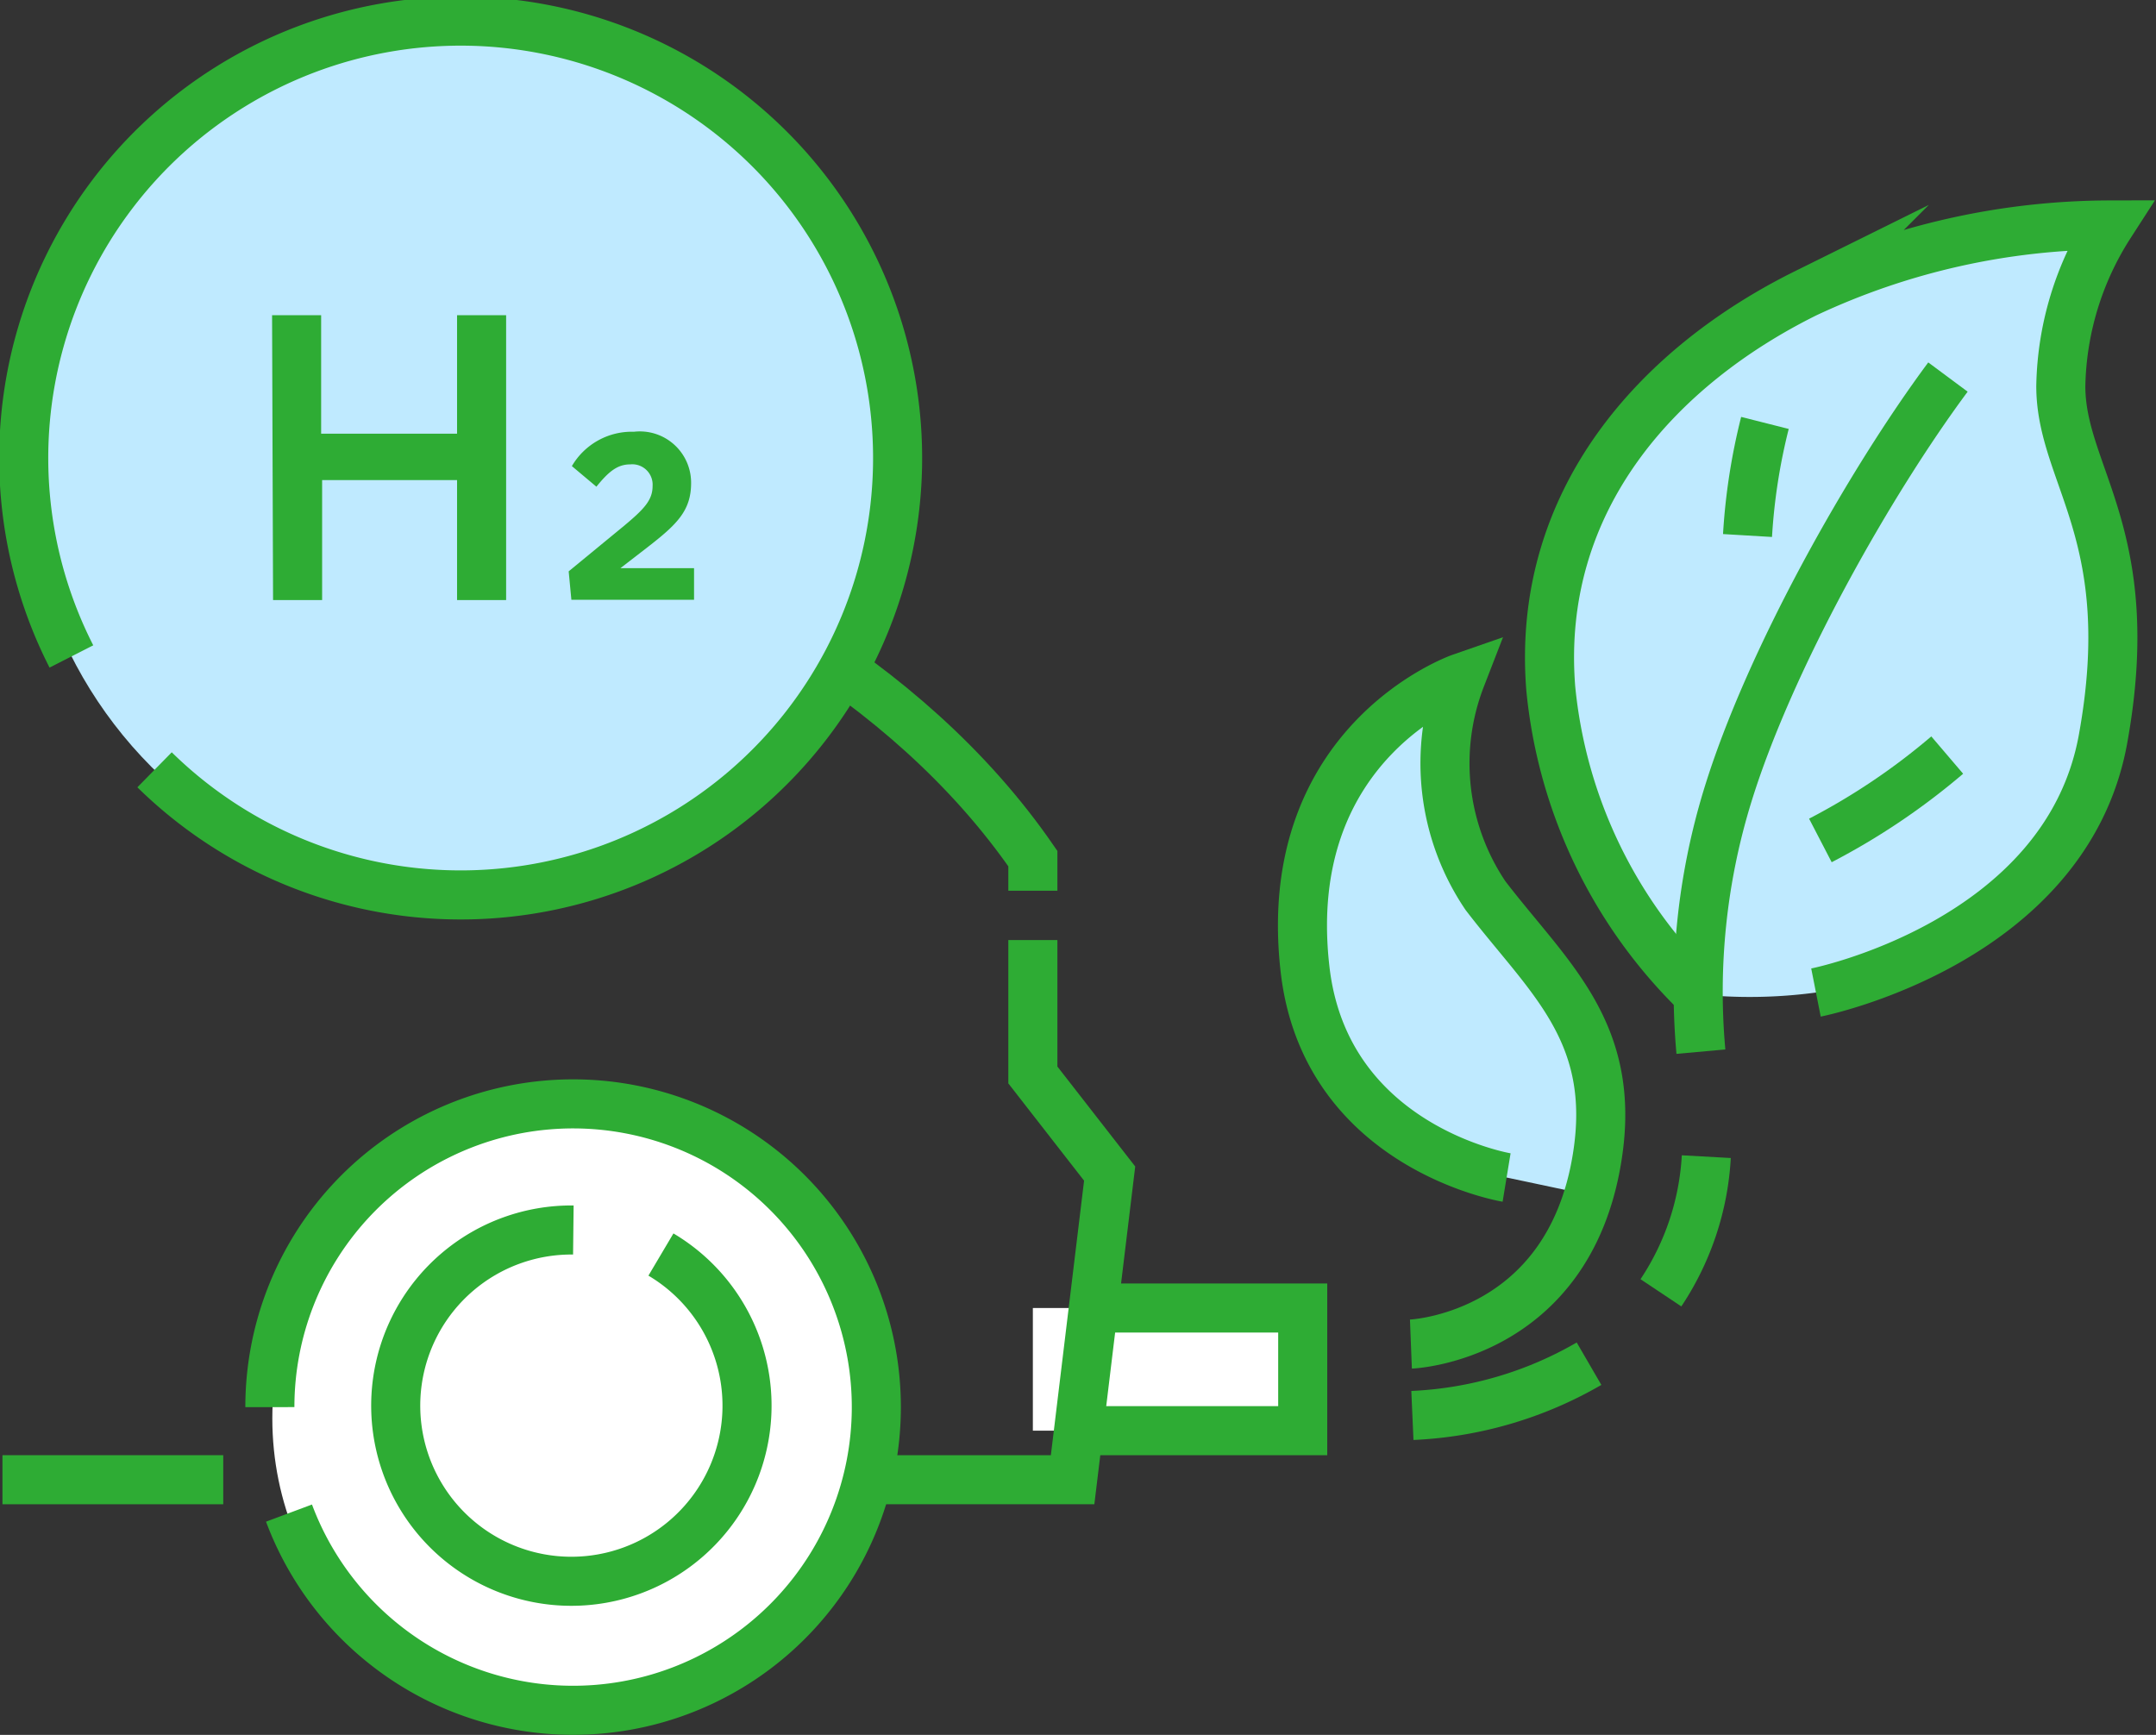
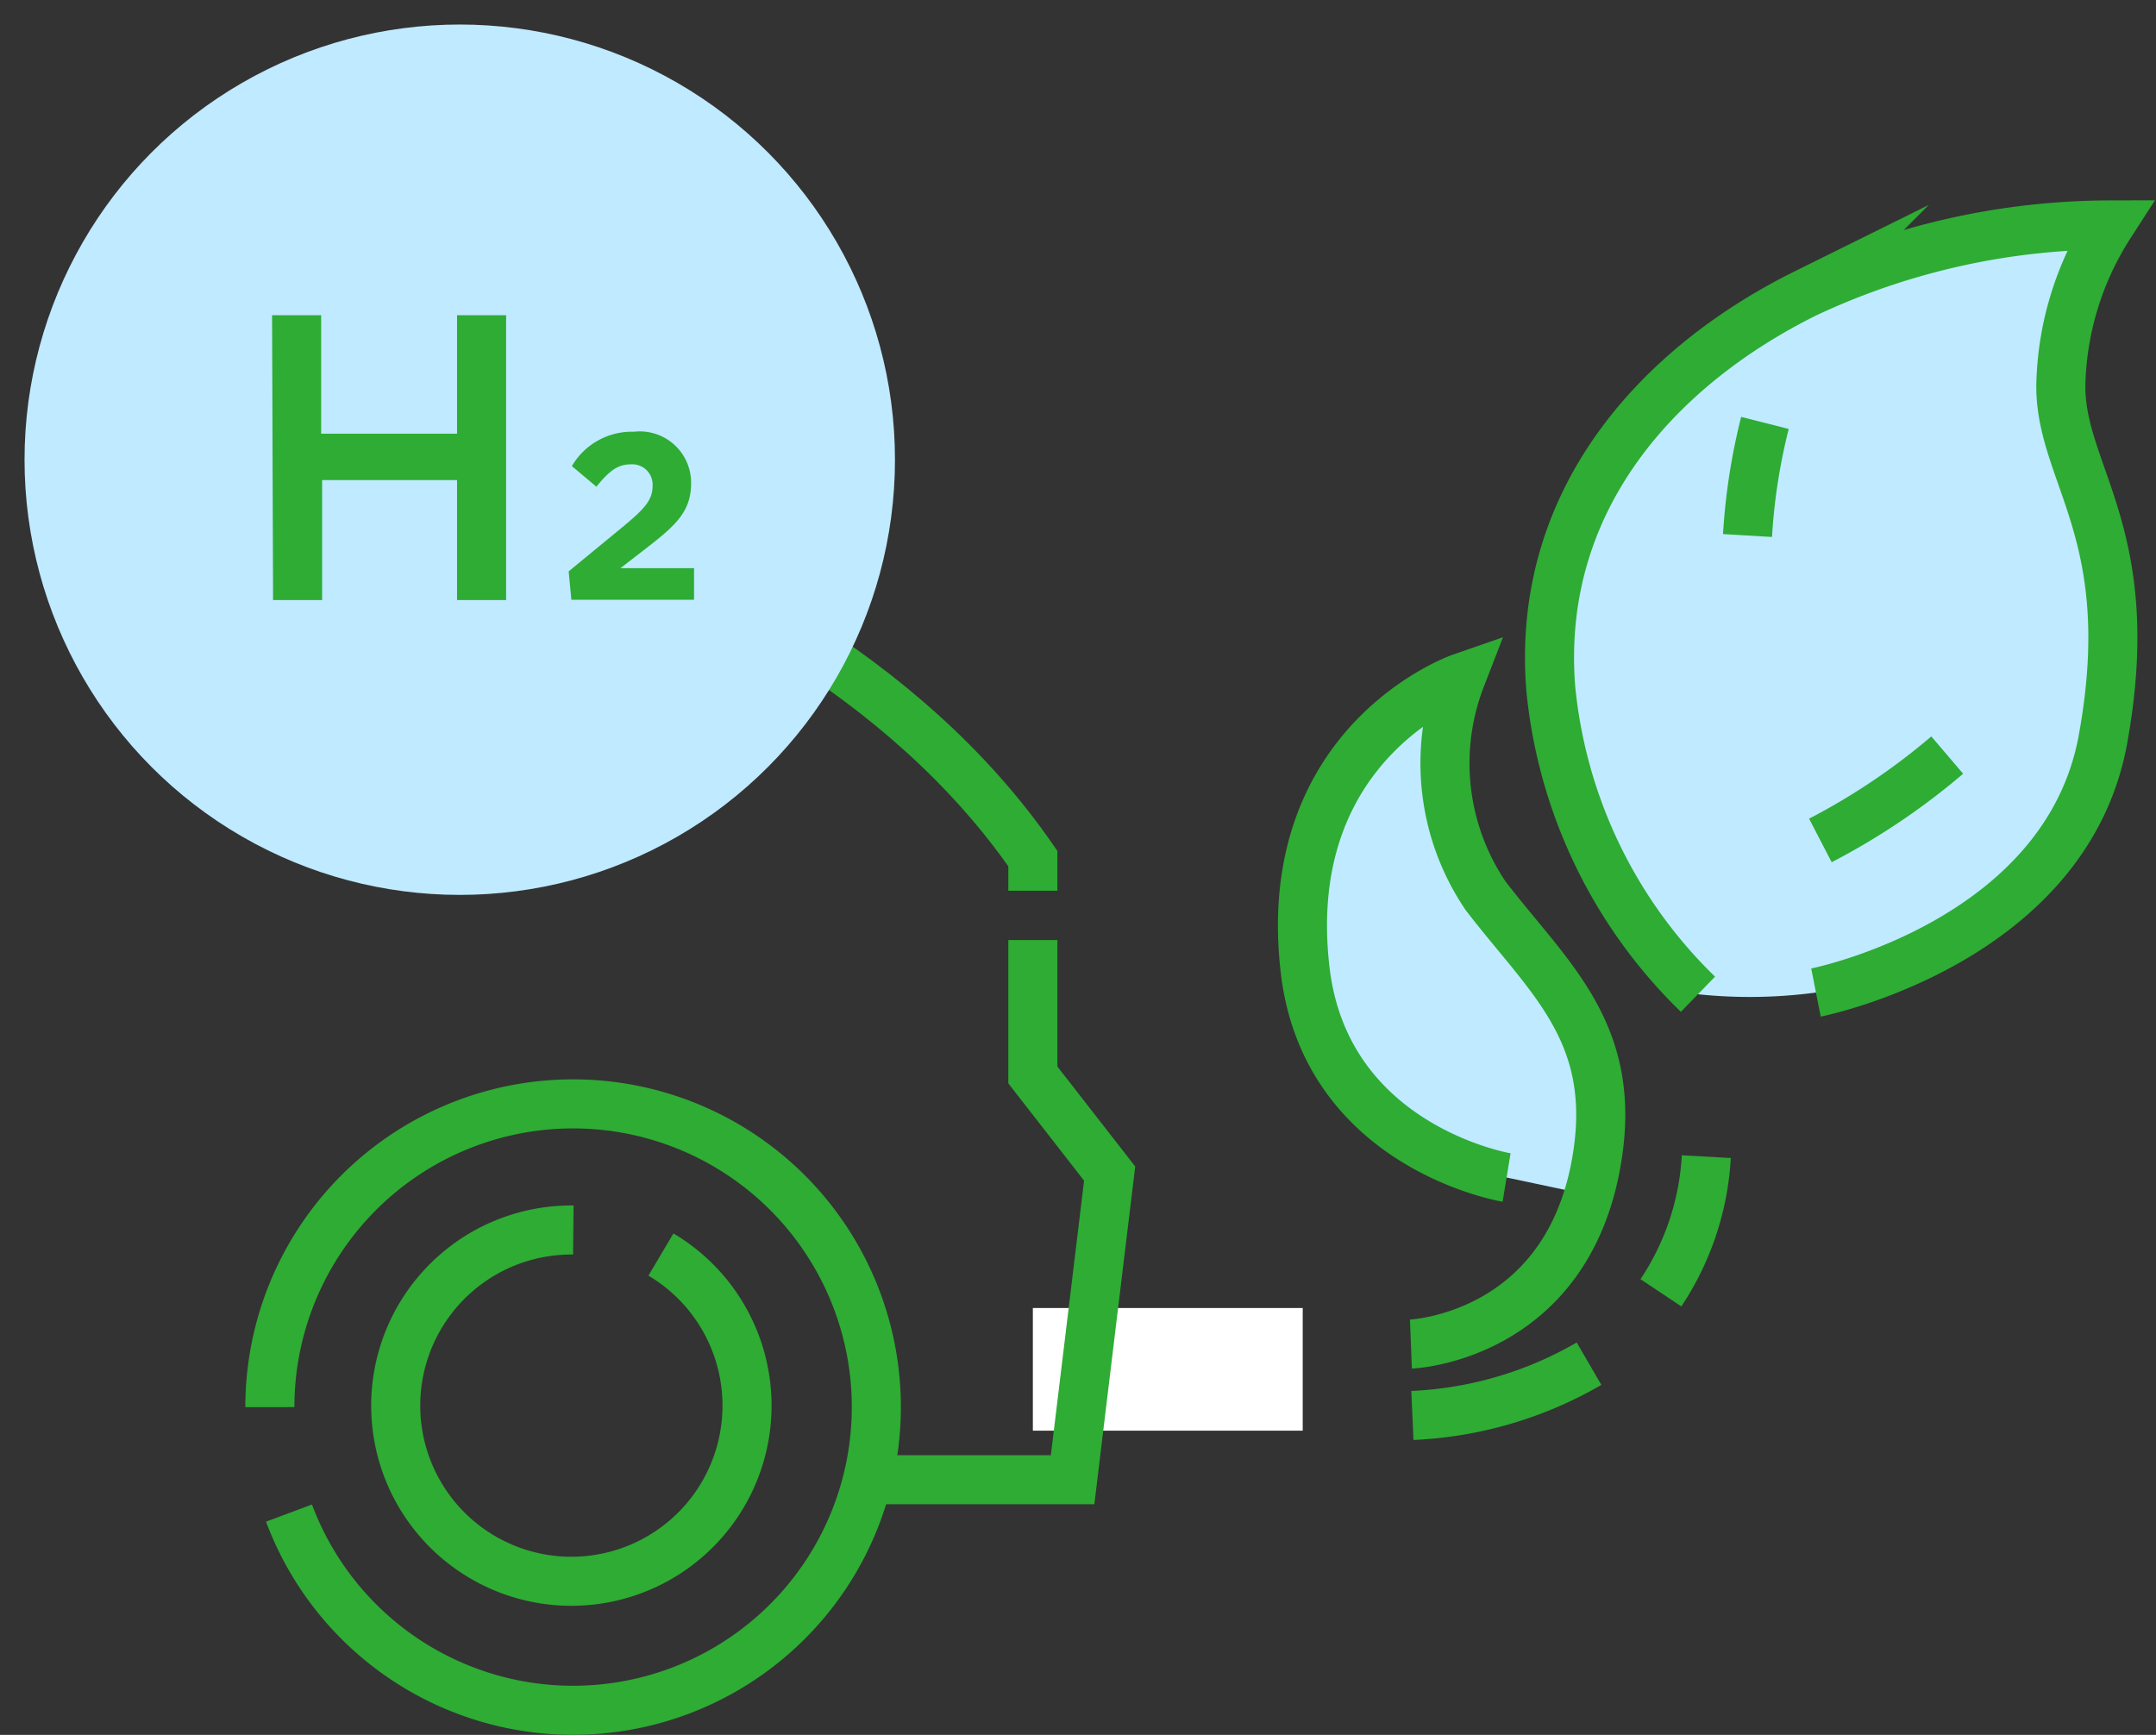
<svg xmlns="http://www.w3.org/2000/svg" viewBox="0 0 87.88 70.72">
  <rect x="0" y="0" width="87.88" height="70.72" fill="#333333" stroke="none" />
  <defs>
    <style>.cls-1{fill:#bfeaff;}.cls-2{fill:#fff;}.cls-3{fill:none;stroke:#2eac34;stroke-miterlimit:10;stroke-width:2px;}.cls-4{fill:#2eac34;}</style>
  </defs>
  <g id="レイヤー_2" data-name="レイヤー 2">
    <g id="事業領域">
      <path class="cls-1" d="M69.21,40.53a20.07,20.07,0,0,1-6-12.47c-.61-7.69,4.4-13.14,10.4-16.11A29.27,29.27,0,0,1,86,9.17a12.55,12.55,0,0,0-2,6.57c0,3.65,3.23,6.07,1.72,14.39s-11.7,10.33-11.7,10.33A20.31,20.31,0,0,1,69.21,40.53Z" />
      <path class="cls-1" d="M64.76,48.71a12.2,12.2,0,0,0,.34-1.52c.83-5.14-2-7.35-4.55-10.68a9.64,9.64,0,0,1-1-8.88s-7.4,2.57-6.36,11.84C54,46.78,61.41,48,61.41,48Z" />
      <rect class="cls-2" x="42.1" y="53.32" width="11" height="5" />
-       <circle class="cls-2" cx="23.6" cy="57.82" r="12.5" />
      <path class="cls-3" d="M26.94,51.14a7.16,7.16,0,1,1-3.57-1" />
      <path class="cls-3" d="M11,57.36a12.36,12.36,0,1,1,.78,4.32" />
      <polyline class="cls-3" points="42.1 38.32 42.1 43.82 45.23 47.84 43.72 60.32 35.1 60.32" />
      <path class="cls-3" d="M3.36,16.81C7.29,17.17,31.74,20,42.1,35v1.31" />
-       <line class="cls-3" x1="9.1" y1="60.32" x2="0.1" y2="60.32" />
      <circle class="cls-4" cx="13.1" cy="14.32" r="1" />
-       <polyline class="cls-3" points="45.1 53.32 53.1 53.32 53.1 58.32 44.1 58.32" />
      <path class="cls-3" d="M57.51,54.79s6.41-.25,7.59-7.6c.83-5.14-2-7.35-4.55-10.68a9.64,9.64,0,0,1-1-8.88s-7.4,2.57-6.36,11.84C54,46.78,61.41,48,61.41,48" />
      <path class="cls-3" d="M57.57,57.7a15.72,15.72,0,0,0,7.2-2.11" />
      <path class="cls-3" d="M67.7,52.7a11.11,11.11,0,0,0,1.85-5.55" />
-       <path class="cls-3" d="M69.33,42.87A27.19,27.19,0,0,1,70.4,32.5c1.7-5.58,5.82-12.85,9-17.13" />
      <path class="cls-3" d="M74.2,34.26a27.46,27.46,0,0,0,5.17-3.48" />
      <path class="cls-3" d="M71.23,21.83a24.65,24.65,0,0,1,.71-4.59" />
      <path class="cls-3" d="M69.21,40.53a20.07,20.07,0,0,1-6-12.47c-.61-7.69,4.4-13.14,10.4-16.11A29.27,29.27,0,0,1,86,9.17a12.55,12.55,0,0,0-2,6.57c0,3.65,3.23,6.07,1.72,14.39s-11.7,10.33-11.7,10.33" />
      <circle class="cls-1" cx="18.74" cy="18.74" r="17.74" />
      <path class="cls-4" d="M11.09,12.85h2v4.83h5.54V12.85h2V24.46h-2V19.57H13.13v4.89h-2Z" />
      <path class="cls-4" d="M23.18,23.29l2.25-1.85c.84-.7,1.17-1.06,1.17-1.63a.83.83,0,0,0-.91-.88c-.52,0-.88.29-1.38.91l-1-.84a2.83,2.83,0,0,1,2.53-1.4,2.09,2.09,0,0,1,2.33,2.09v0c0,1.13-.58,1.69-1.78,2.62l-1.1.85h3v1.29h-5Z" />
-       <path class="cls-3" d="M2.91,26.76A17.81,17.81,0,1,1,6.3,31.38" />
    </g>
  </g>
</svg>